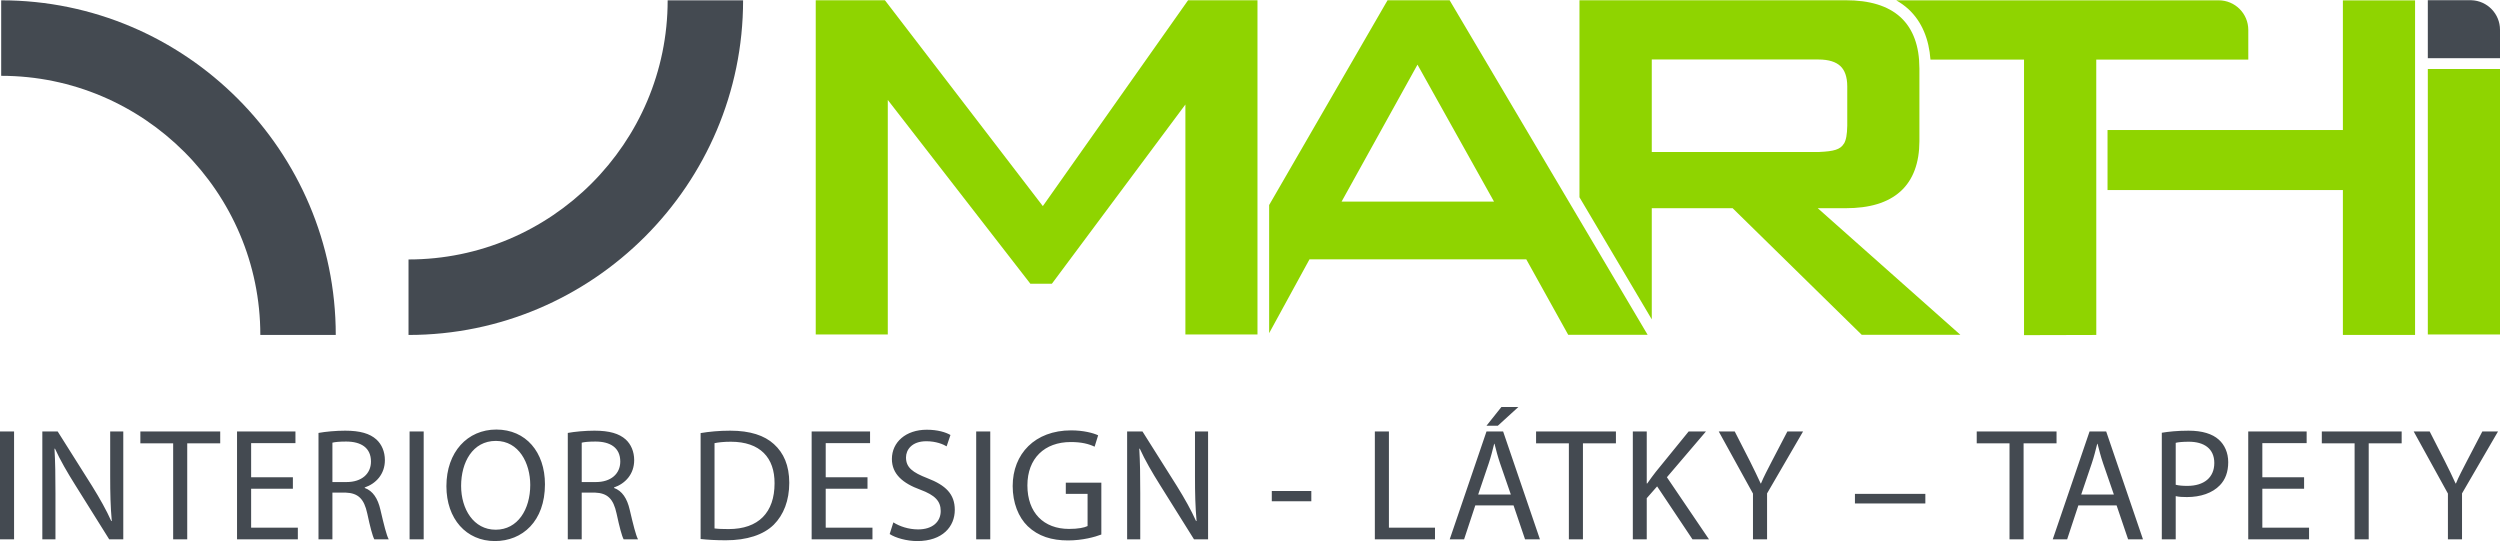
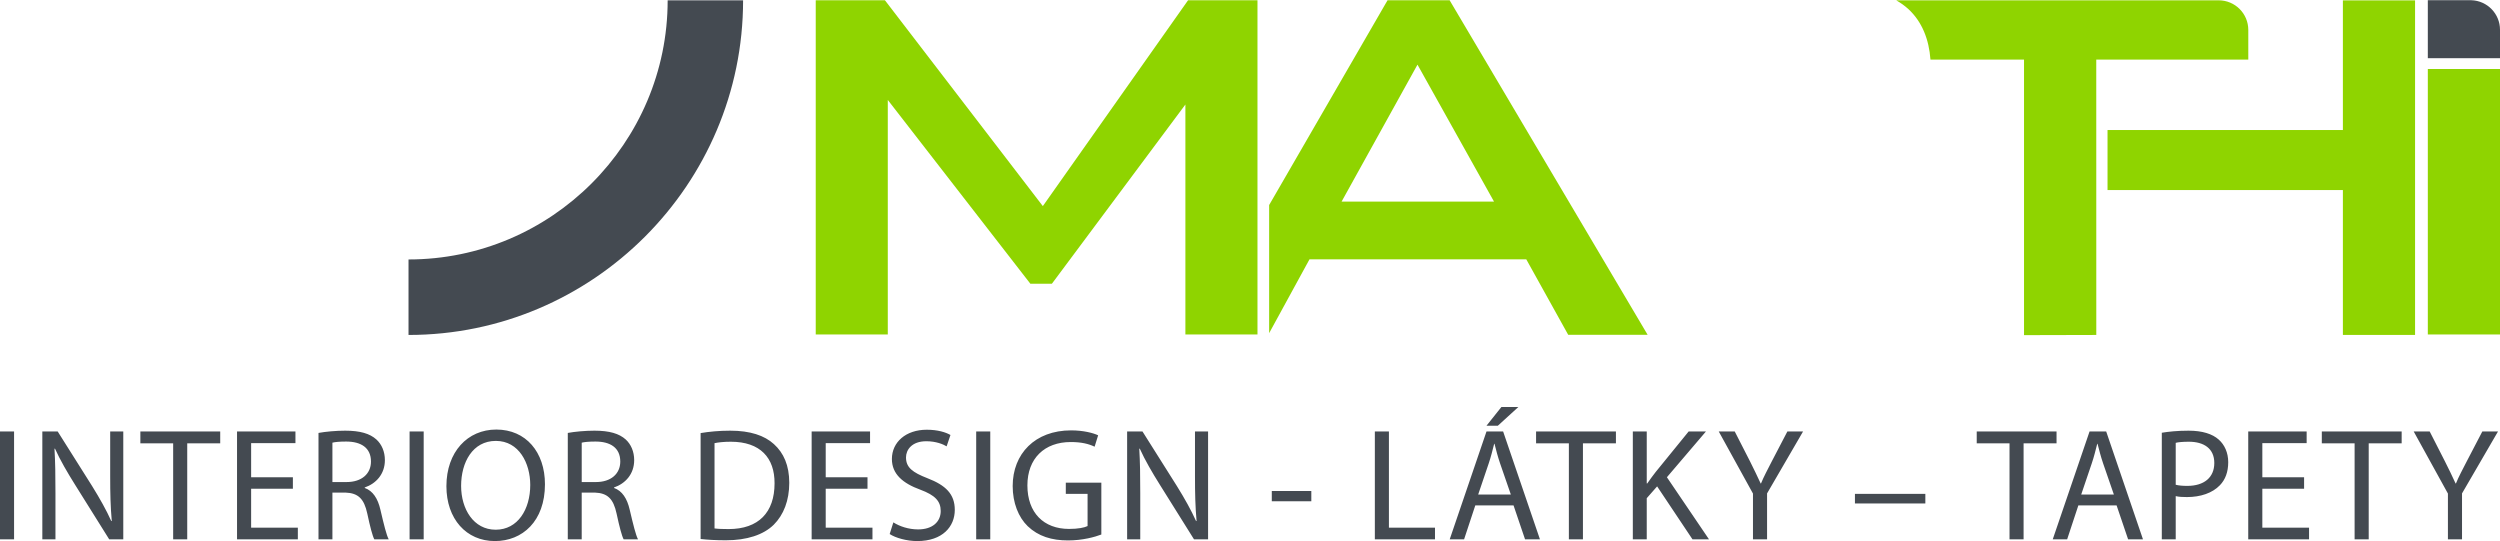
<svg xmlns="http://www.w3.org/2000/svg" xml:space="preserve" width="799px" height="173px" version="1.1" style="shape-rendering:geometricPrecision; text-rendering:geometricPrecision; image-rendering:optimizeQuality; fill-rule:evenodd; clip-rule:evenodd" viewBox="0 0 820.89 177.59">
  <defs>
    <style type="text/css">
   
    .fil0 {fill:#444A51}
    .fil1 {fill:#444A51;fill-rule:nonzero}
    .fil2 {fill:#8FD400;fill-rule:nonzero}
   
  </style>
  </defs>
  <g id="Layer_x0020_1">
-     <path class="fil0" d="M85.48 109.9c0,-46.86 -38.23,-85.08 -85.09,-85.08l0 -24.79c60.5,0 109.86,49.37 109.86,109.87l-24.77 0z" />
    <path class="fil0" d="M219.23 0.04c0,46.86 -38.24,85.08 -85.09,85.08l0 24.79c60.49,0 109.86,-49.37 109.86,-109.87l-24.77 0z" />
    <path class="fil1" d="M820.89 9.72c0,-5.26 -4.17,-9.55 -9.4,-9.72l-14.3 0 0 19.04 23.7 0 0 -9.32z" />
-     <path class="fil2" d="M542.37 21.35l0 -1.89 54.74 0c3.49,0.01 5.77,0.83 7.2,2.17 1.39,1.31 2.25,3.46 2.25,6.7l0 12.65 0 0.21c-0.06,3.01 -0.38,4.69 -1.08,5.91l-0.02 -0.02c-1.17,1.97 -3.36,2.53 -8.01,2.74l-0.06 0.02 -55.02 0 0 -28.49zm0 46.94l26.55 0 42.39 41.57 32.39 0 -46.83 -41.57 9.2 0c7.72,0 13.79,-1.73 18,-5.55 4.16,-3.76 6.16,-9.42 6.18,-16.41 0.02,0 0,-0.03 0,-0.15l0 -23.79c0,0 0,0 -0.01,-0.18 -0.01,-7.06 -2.01,-12.77 -6.15,-16.6 -4.19,-3.84 -10.27,-5.6 -17.97,-5.6l-87.49 0 0 64.69 23.74 40.09 0 -36.5z" />
    <path class="fil2" d="M465.44 21.15l23.57 42.18 1.56 2.79 -50.05 0 24.92 -44.97zm-35.46 63.92l71.18 0 13.77 24.79 26.08 0 -65.02 -109.85 -20.38 0 -38.88 67.24 0 42.07 13.25 -24.25z" />
-     <path class="fil2" d="M389.23 109.75l23.67 0 0 -109.74 -22.79 0 -47.69 67.59 -51.85 -67.59 -22.72 0 0 109.74 23.66 0 0 -77.01 46.81 60.34 7.08 0 43.83 -58.84 0 75.51z" />
+     <path class="fil2" d="M389.23 109.75l23.67 0 0 -109.74 -22.79 0 -47.69 67.59 -51.85 -67.59 -22.72 0 0 109.74 23.66 0 0 -77.01 46.81 60.34 7.08 0 43.83 -58.84 0 75.51" />
    <path class="fil2" d="M692.02 62.33l77.28 0 0 47.57 23.7 0 0 -109.85 -23.7 0 0 42.57 -77.28 0 0 19.71z" />
    <path class="fil2" d="M728.51 0.03l-105.86 0.01c1.42,0.8 2.75,1.75 3.97,2.86 4.51,4.15 6.78,9.99 7.26,16.6l30.72 0 0 90.47 23.73 -0.06 -0.01 -90.42 49.92 0 0 -9.73c0,-5.38 -4.35,-9.73 -9.73,-9.73z" />
    <path class="fil2" d="M797.19 109.75l23.7 0 0 -87.17 -23.7 0 0 87.17z" />
    <path class="fil1" d="M4.62 177.02l-4.62 0 0 -35.42 4.62 0 0 35.42zm799.17 0l0 -15.03 -11.24 -20.39 5.25 0 4.99 9.78c1.32,2.67 2.42,4.83 3.52,7.3l0.11 0c0.94,-2.31 2.21,-4.63 3.57,-7.3l5.1 -9.78 5.15 0 -11.82 20.34 0 15.08 -4.63 0zm-30.64 -31.53l-10.77 0 0 -3.89 26.22 0 0 3.89 -10.82 0 0 31.53 -4.63 0 0 -31.53zm-16.59 14.92l-13.71 0 0 12.77 15.34 0 0 3.84 -19.97 0 0 -35.42 19.18 0 0 3.84 -14.55 0 0 11.19 13.71 0 0 3.78zm-42.15 -1.31c1,0.26 2.26,0.37 3.79,0.37 5.51,0 8.88,-2.74 8.88,-7.52 0,-4.72 -3.37,-6.98 -8.36,-6.98 -1.99,0 -3.52,0.15 -4.31,0.36l0 13.77zm-4.57 -17.08c2.21,-0.36 5.1,-0.68 8.78,-0.68 4.52,0 7.83,1.05 9.93,2.94 1.89,1.69 3.1,4.26 3.1,7.41 0,3.21 -0.95,5.73 -2.74,7.57 -2.46,2.57 -6.35,3.88 -10.82,3.88 -1.36,0 -2.63,-0.05 -3.68,-0.31l0 14.19 -4.57 0 0 -35zm-15.74 20.28l-3.52 -10.19c-0.79,-2.31 -1.31,-4.41 -1.84,-6.46l-0.1 0c-0.53,2.05 -1.05,4.26 -1.79,6.41l-3.47 10.24 10.72 0zm-11.66 3.58l-3.68 11.14 -4.73 0 12.09 -35.42 5.46 0 12.08 35.42 -4.88 0 -3.78 -11.14 -12.56 0zm-22.6 -20.39l-10.77 0 0 -3.89 26.21 0 0 3.89 -10.82 0 0 31.53 -4.62 0 0 -31.53zm-27.64 19.76l-23.12 0 0 -3.16 23.12 0 0 3.16zm-56.6 11.77l0 -15.03 -11.24 -20.39 5.25 0 5 9.78c1.31,2.67 2.41,4.83 3.52,7.3l0.1 0c0.95,-2.31 2.21,-4.63 3.57,-7.3l5.1 -9.78 5.15 0 -11.82 20.34 0 15.08 -4.63 0zm-39.45 -35.42l4.57 0 0 17.08 0.16 0c0.94,-1.37 1.89,-2.63 2.78,-3.78l10.82 -13.3 5.68 0 -12.82 15.03 13.82 20.39 -5.42 0 -11.61 -17.39 -3.41 3.88 0 13.51 -4.57 0 0 -35.42zm-21 3.89l-10.77 0 0 -3.89 26.22 0 0 3.89 -10.83 0 0 31.53 -4.62 0 0 -31.53zm-16.59 -11.92l-6.73 6.14 -3.73 0 4.89 -6.14 5.57 0zm-2.47 28.73l-3.52 -10.19c-0.79,-2.31 -1.32,-4.41 -1.84,-6.46l-0.11 0c-0.52,2.05 -1.05,4.26 -1.78,6.41l-3.47 10.24 10.72 0zm-11.67 3.58l-3.68 11.14 -4.72 0 12.08 -35.42 5.46 0 12.09 35.42 -4.89 0 -3.78 -11.14 -12.56 0zm-32.98 -24.28l4.62 0 0 31.58 15.13 0 0 3.84 -19.75 0 0 -35.42zm-20.86 22.91l-12.98 0 0 -3.36 12.98 0 0 3.36zm-60.48 12.51l0 -35.42 5.04 0 11.3 17.92c2.57,4.15 4.67,7.88 6.3,11.51l0.16 -0.06c-0.42,-4.72 -0.52,-9.03 -0.52,-14.55l0 -14.82 4.3 0 0 35.42 -4.62 0 -11.24 -17.97c-2.47,-3.94 -4.84,-7.99 -6.57,-11.82l-0.16 0.05c0.26,4.46 0.32,8.72 0.32,14.6l0 15.14 -4.31 0zm-8.47 -1.58c-2.05,0.79 -6.15,1.94 -10.93,1.94 -5.36,0 -9.77,-1.36 -13.24,-4.67 -3.05,-2.95 -4.94,-7.67 -4.94,-13.19 0,-10.56 7.3,-18.28 19.18,-18.28 4.1,0 7.35,0.89 8.88,1.62l-1.16 3.74c-1.89,-0.9 -4.25,-1.53 -7.83,-1.53 -8.61,0 -14.24,5.36 -14.24,14.24 0,8.98 5.36,14.29 13.67,14.29 2.99,0 5.04,-0.42 6.09,-0.94l0 -10.57 -7.15 0 0 -3.67 11.67 0 0 17.02zm-36.47 1.58l-4.62 0 0 -35.42 4.62 0 0 35.42zm-31.82 -5.57c2.05,1.31 4.99,2.31 8.14,2.31 4.68,0 7.41,-2.47 7.41,-6.04 0,-3.26 -1.89,-5.21 -6.67,-6.99 -5.78,-2.1 -9.36,-5.15 -9.36,-10.09 0,-5.52 4.57,-9.61 11.46,-9.61 3.57,0 6.25,0.84 7.77,1.73l-1.26 3.73c-1.1,-0.68 -3.47,-1.68 -6.67,-1.68 -4.83,0 -6.67,2.89 -6.67,5.31 0,3.31 2.15,4.93 7.04,6.83 5.99,2.31 8.98,5.2 8.98,10.4 0,5.46 -3.99,10.24 -12.35,10.24 -3.41,0 -7.14,-1.05 -9.03,-2.31l1.21 -3.83zm-8.49 -11.04l-13.72 0 0 12.77 15.35 0 0 3.84 -19.97 0 0 -35.42 19.18 0 0 3.84 -14.56 0 0 11.19 13.72 0 0 3.78zm-50.23 13.03c1.16,0.16 2.84,0.21 4.63,0.21 9.82,0 15.08,-5.46 15.08,-15.02 0.05,-8.36 -4.68,-13.66 -14.35,-13.66 -2.36,0 -4.15,0.21 -5.36,0.47l0 28zm-4.57 -31.31c2.79,-0.47 6.1,-0.79 9.72,-0.79 6.57,0 11.25,1.58 14.35,4.41 3.2,2.89 5.04,6.99 5.04,12.72 0,5.78 -1.84,10.51 -5.1,13.76 -3.36,3.31 -8.82,5.1 -15.71,5.1 -3.31,0 -5.99,-0.16 -8.3,-0.42l0 -34.78zm-39.04 16.08l4.68 0c4.88,0 7.98,-2.68 7.98,-6.73 0,-4.57 -3.31,-6.57 -8.14,-6.57 -2.21,0 -3.73,0.16 -4.52,0.37l0 12.93zm-4.57 -16.13c2.31,-0.42 5.67,-0.74 8.77,-0.74 4.89,0 8.09,0.95 10.25,2.89 1.73,1.58 2.78,3.99 2.78,6.78 0,4.62 -2.94,7.72 -6.62,8.98l0 0.16c2.68,0.95 4.31,3.47 5.15,7.15 1.16,4.93 2,8.35 2.73,9.72l-4.72 0c-0.58,-1.05 -1.37,-4.05 -2.32,-8.46 -1.05,-4.89 -2.99,-6.73 -7.14,-6.89l-4.31 0 0 15.35 -4.57 0 0 -34.94zm-35.03 17.39c0,7.62 4.1,14.39 11.35,14.39 7.25,0 11.35,-6.67 11.35,-14.71 0,-7.09 -3.68,-14.45 -11.3,-14.45 -7.62,0 -11.4,7.04 -11.4,14.77zm27.53 -0.53c0,12.14 -7.41,18.65 -16.44,18.65 -9.41,0 -15.92,-7.3 -15.92,-18.02 0,-11.24 6.93,-18.6 16.39,-18.6 9.72,0 15.97,7.41 15.97,17.97zm-39.82 18.08l-4.63 0 0 -35.42 4.63 0 0 35.42zm-29.97 -18.81l4.67 0c4.89,0 7.99,-2.68 7.99,-6.73 0,-4.57 -3.31,-6.57 -8.15,-6.57 -2.2,0 -3.73,0.16 -4.51,0.37l0 12.93zm-4.57 -16.13c2.31,-0.42 5.67,-0.74 8.77,-0.74 4.89,0 8.09,0.95 10.24,2.89 1.74,1.58 2.79,3.99 2.79,6.78 0,4.62 -2.94,7.72 -6.62,8.98l0 0.16c2.68,0.95 4.31,3.47 5.15,7.15 1.15,4.93 1.99,8.35 2.73,9.72l-4.73 0c-0.58,-1.05 -1.37,-4.05 -2.31,-8.46 -1.05,-4.89 -3,-6.73 -7.15,-6.89l-4.3 0 0 15.35 -4.57 0 0 -34.94zm-8.41 18.33l-13.71 0 0 12.77 15.34 0 0 3.84 -19.97 0 0 -35.42 19.18 0 0 3.84 -14.55 0 0 11.19 13.71 0 0 3.78zm-39.31 -14.92l-10.77 0 0 -3.89 26.22 0 0 3.89 -10.83 0 0 31.53 -4.62 0 0 -31.53zm-42.96 31.53l0 -35.42 5.04 0 11.3 17.92c2.57,4.15 4.67,7.88 6.3,11.51l0.16 -0.06c-0.42,-4.72 -0.52,-9.03 -0.52,-14.55l0 -14.82 4.3 0 0 35.42 -4.62 0 -11.24 -17.97c-2.47,-3.94 -4.84,-7.99 -6.57,-11.82l-0.16 0.05c0.26,4.46 0.32,8.72 0.32,14.6l0 15.14 -4.31 0z" />
  </g>
</svg>